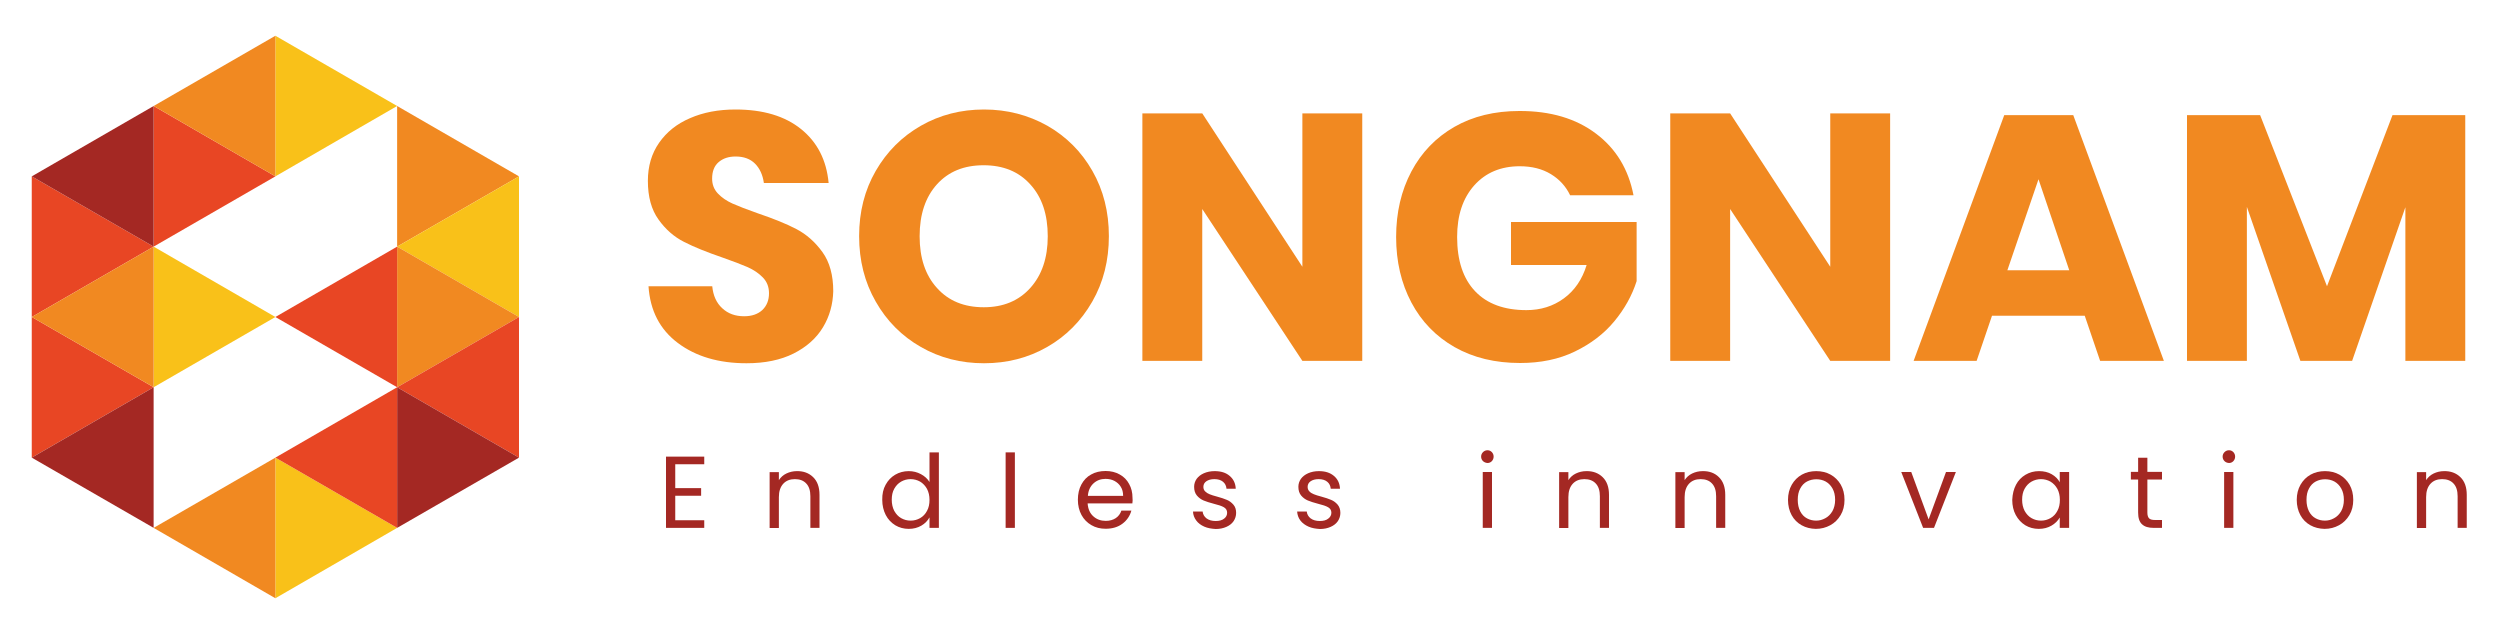
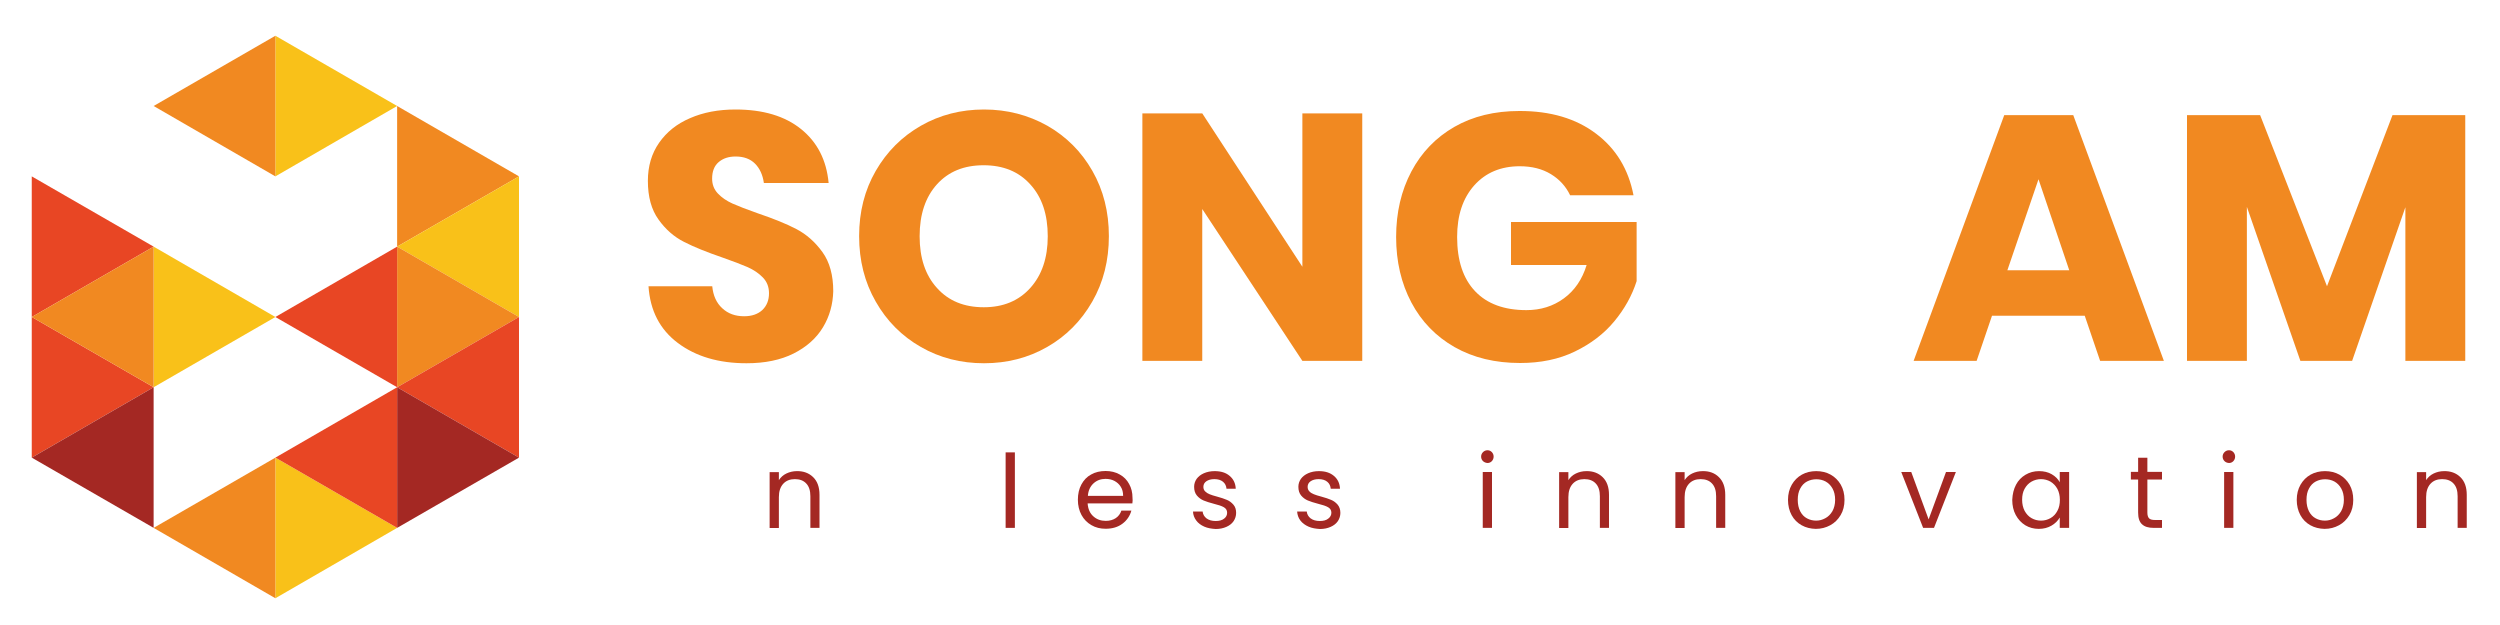
<svg xmlns="http://www.w3.org/2000/svg" version="1.1" id="Layer_1" x="0px" y="0px" viewBox="0 0 200 50" style="enable-background:new 0 0 200 50;" xml:space="preserve">
  <style type="text/css">
	.st0{fill:#F9C119;}
	.st1{fill:#F18921;}
	.st2{fill:#E84624;}
	.st3{fill:#A42823;}
</style>
  <g>
    <polygon class="st0" points="31.77,8.48 22.03,2.86 22.03,14.11  " />
    <g>
      <polygon class="st1" points="41.52,14.11 31.77,8.48 31.77,19.73   " />
      <polygon class="st0" points="41.52,25.36 41.52,14.11 31.77,19.73   " />
    </g>
-     <polygon class="st2" points="12.29,8.48 12.29,19.73 22.03,14.11  " />
    <polygon class="st1" points="22.03,2.86 12.29,8.48 22.03,14.11  " />
    <g>
      <polygon class="st2" points="2.54,14.11 2.54,25.36 12.29,19.73   " />
-       <polygon class="st3" points="12.29,8.48 2.54,14.11 12.29,19.73   " />
    </g>
    <polygon class="st0" points="22.03,25.36 12.29,19.73 12.29,30.98  " />
    <polygon class="st2" points="2.54,25.36 2.54,36.61 12.29,30.98  " />
    <polygon class="st1" points="12.29,19.73 2.54,25.36 12.29,30.98  " />
    <polygon class="st3" points="12.29,30.98 2.54,36.61 12.29,42.23  " />
    <polygon class="st0" points="22.03,47.86 31.77,42.23 22.03,36.61  " />
    <polygon class="st1" points="22.03,36.61 12.29,42.23 22.03,47.86  " />
    <g>
      <polygon class="st1" points="41.52,25.36 31.77,19.73 31.77,30.98   " />
      <polygon class="st2" points="41.52,36.61 41.52,25.36 31.77,30.98   " />
      <polygon class="st3" points="31.77,42.23 41.52,36.61 31.77,30.98   " />
      <polygon class="st2" points="31.77,19.73 22.03,25.36 31.77,30.98   " />
      <polygon class="st2" points="31.77,30.98 22.03,36.61 31.77,42.23   " />
    </g>
  </g>
  <g>
    <path class="st1" d="M65.84,26.18c-0.53,0.88-1.32,1.58-2.35,2.1c-1.04,0.52-2.29,0.78-3.77,0.78c-2.22,0-4.05-0.54-5.49-1.62   c-1.44-1.08-2.22-2.59-2.35-4.54h5.1c0.07,0.75,0.34,1.34,0.8,1.76c0.46,0.43,1.04,0.64,1.75,0.64c0.62,0,1.1-0.17,1.46-0.5   c0.35-0.34,0.53-0.78,0.53-1.34c0-0.5-0.16-0.92-0.49-1.26c-0.33-0.34-0.73-0.61-1.22-0.83c-0.49-0.21-1.16-0.47-2.02-0.77   c-1.25-0.43-2.27-0.84-3.07-1.25c-0.79-0.4-1.48-1-2.04-1.79c-0.57-0.79-0.85-1.82-0.85-3.09c0-1.18,0.3-2.19,0.9-3.05   c0.6-0.86,1.42-1.52,2.48-1.97c1.05-0.46,2.26-0.69,3.63-0.69c2.2,0,3.95,0.52,5.25,1.57c1.3,1.05,2.03,2.48,2.2,4.31h-5.18   c-0.09-0.65-0.33-1.17-0.71-1.55c-0.38-0.38-0.9-0.57-1.55-0.57c-0.56,0-1.01,0.15-1.36,0.45c-0.35,0.3-0.52,0.74-0.52,1.32   c0,0.47,0.15,0.86,0.46,1.19c0.31,0.33,0.7,0.59,1.16,0.8c0.47,0.21,1.14,0.47,2.02,0.78c1.27,0.43,2.31,0.85,3.11,1.27   c0.8,0.42,1.49,1.03,2.07,1.83c0.58,0.8,0.87,1.85,0.87,3.14C66.63,24.34,66.37,25.3,65.84,26.18z" />
    <path class="st1" d="M83.79,10.06c1.52,0.87,2.72,2.07,3.6,3.61c0.88,1.54,1.32,3.28,1.32,5.22c0,1.94-0.44,3.69-1.33,5.24   c-0.89,1.55-2.09,2.76-3.61,3.63c-1.52,0.87-3.21,1.3-5.05,1.3c-1.85,0-3.53-0.43-5.05-1.3c-1.52-0.87-2.73-2.08-3.61-3.63   c-0.89-1.55-1.33-3.29-1.33-5.24c0-1.94,0.44-3.68,1.33-5.22c0.89-1.54,2.09-2.74,3.61-3.61c1.52-0.87,3.21-1.3,5.05-1.3   C80.57,8.76,82.26,9.2,83.79,10.06z M74.96,14.74c-0.92,1.02-1.39,2.4-1.39,4.16c0,1.74,0.46,3.12,1.39,4.14   c0.92,1.03,2.17,1.54,3.74,1.54c1.55,0,2.79-0.51,3.72-1.54c0.93-1.03,1.4-2.41,1.4-4.14c0-1.74-0.46-3.12-1.39-4.14   c-0.92-1.03-2.17-1.54-3.74-1.54S75.89,13.72,74.96,14.74z" />
    <path class="st1" d="M108.98,28.87h-4.79l-8.01-12.15v12.15h-4.79V9.07h4.79l8.01,12.27V9.07h4.79V28.87z" />
    <path class="st1" d="M127.68,10.69c1.61,1.21,2.6,2.86,3,4.93h-5.07c-0.34-0.71-0.85-1.27-1.54-1.69   c-0.69-0.42-1.52-0.63-2.49-0.63c-1.51,0-2.73,0.51-3.64,1.53c-0.91,1.02-1.37,2.39-1.37,4.13c0,1.89,0.48,3.33,1.44,4.34   c0.96,1.01,2.33,1.51,4.1,1.51c1.14,0,2.14-0.31,3-0.94c0.86-0.63,1.47-1.52,1.82-2.67h-6.05v-3.44h10.05v4.73   c-0.37,1.16-0.97,2.23-1.79,3.22c-0.82,0.99-1.87,1.79-3.15,2.41c-1.28,0.62-2.74,0.92-4.38,0.92c-2,0-3.74-0.42-5.24-1.27   c-1.49-0.85-2.65-2.04-3.46-3.57c-0.81-1.53-1.22-3.28-1.22-5.24c0-1.96,0.41-3.71,1.22-5.24c0.81-1.53,1.96-2.72,3.44-3.57   c1.48-0.85,3.22-1.27,5.19-1.27C124.03,8.87,126.08,9.48,127.68,10.69z" />
-     <path class="st1" d="M151.21,28.87h-4.79l-8.01-12.15v12.15h-4.79V9.07h4.79l8.01,12.27V9.07h4.79V28.87z" />
    <path class="st1" d="M166.78,25.26h-7.42l-1.23,3.61h-5.04l7.25-19.66h5.52l7.25,19.66h-5.1L166.78,25.26z M165.54,21.62   l-2.46-7.28l-2.49,7.28H165.54z" />
    <path class="st1" d="M197.22,9.21v19.66h-4.79V16.58l-4.26,12.29h-4.14l-4.28-12.32v12.32h-4.79V9.21h5.85l5.35,13.69l5.24-13.69   H197.22z" />
  </g>
  <g>
-     <path class="st3" d="M54.02,37.15v1.9h2.07v0.61h-2.07v1.96h2.32v0.61h-3.06v-5.7h3.06v0.61H54.02z" />
    <path class="st3" d="M65.05,38.17c0.34,0.33,0.51,0.8,0.51,1.42v2.64h-0.73V39.7c0-0.45-0.11-0.79-0.33-1.02   c-0.22-0.24-0.53-0.35-0.91-0.35c-0.39,0-0.7,0.12-0.93,0.37c-0.23,0.25-0.35,0.6-0.35,1.07v2.47h-0.74v-4.47h0.74v0.64   c0.15-0.23,0.35-0.41,0.6-0.53s0.53-0.19,0.84-0.19C64.27,37.68,64.71,37.84,65.05,38.17z" />
-     <path class="st3" d="M70.85,38.78c0.19-0.35,0.44-0.61,0.76-0.8s0.69-0.29,1.09-0.29c0.35,0,0.67,0.08,0.97,0.24   c0.3,0.16,0.53,0.37,0.69,0.63v-2.37h0.75v6.04h-0.75v-0.84c-0.15,0.27-0.36,0.49-0.65,0.66c-0.29,0.17-0.63,0.26-1.01,0.26   c-0.4,0-0.76-0.1-1.08-0.29c-0.32-0.2-0.58-0.47-0.76-0.82s-0.28-0.76-0.28-1.21C70.57,39.52,70.66,39.12,70.85,38.78z    M74.16,39.11c-0.14-0.25-0.32-0.44-0.55-0.58c-0.23-0.13-0.49-0.2-0.76-0.2c-0.28,0-0.53,0.07-0.76,0.2   c-0.23,0.13-0.41,0.32-0.55,0.57c-0.14,0.25-0.2,0.54-0.2,0.88c0,0.34,0.07,0.64,0.2,0.89c0.14,0.25,0.32,0.45,0.55,0.58   c0.23,0.13,0.48,0.2,0.76,0.2c0.28,0,0.53-0.07,0.76-0.2c0.23-0.13,0.42-0.33,0.55-0.58c0.14-0.25,0.2-0.55,0.2-0.88   C74.36,39.65,74.29,39.36,74.16,39.11z" />
    <path class="st3" d="M81.19,36.19v6.04h-0.74v-6.04H81.19z" />
    <path class="st3" d="M90.59,40.27h-3.58c0.03,0.44,0.18,0.79,0.45,1.03c0.27,0.25,0.61,0.37,1,0.37c0.32,0,0.59-0.08,0.8-0.22   s0.37-0.35,0.45-0.6h0.8c-0.12,0.43-0.36,0.78-0.72,1.05c-0.36,0.27-0.81,0.4-1.34,0.4c-0.42,0-0.8-0.09-1.14-0.29   c-0.33-0.19-0.6-0.46-0.79-0.81s-0.29-0.76-0.29-1.22c0-0.46,0.09-0.87,0.28-1.22c0.19-0.35,0.44-0.62,0.78-0.8   c0.33-0.19,0.72-0.28,1.16-0.28c0.42,0,0.8,0.09,1.13,0.28c0.33,0.18,0.58,0.44,0.75,0.76c0.18,0.32,0.27,0.69,0.27,1.1   C90.62,39.96,90.61,40.12,90.59,40.27z M89.66,38.94c-0.12-0.2-0.3-0.36-0.51-0.47c-0.21-0.11-0.45-0.16-0.71-0.16   c-0.38,0-0.7,0.12-0.96,0.36c-0.26,0.24-0.42,0.57-0.45,1h2.82C89.85,39.39,89.79,39.14,89.66,38.94z" />
    <path class="st3" d="M96.34,42.13c-0.27-0.12-0.49-0.28-0.64-0.49c-0.16-0.21-0.25-0.45-0.26-0.72h0.77   c0.02,0.22,0.13,0.41,0.31,0.55c0.19,0.14,0.43,0.21,0.74,0.21c0.28,0,0.51-0.06,0.67-0.19c0.16-0.12,0.24-0.28,0.24-0.47   c0-0.2-0.09-0.34-0.26-0.44c-0.17-0.1-0.44-0.19-0.81-0.28c-0.33-0.09-0.6-0.17-0.81-0.26s-0.39-0.22-0.54-0.4   c-0.15-0.18-0.22-0.41-0.22-0.7c0-0.23,0.07-0.44,0.2-0.63c0.14-0.19,0.33-0.34,0.58-0.45s0.54-0.17,0.86-0.17   c0.5,0,0.9,0.12,1.2,0.38c0.3,0.25,0.47,0.59,0.49,1.03h-0.74c-0.02-0.23-0.11-0.42-0.28-0.56s-0.4-0.21-0.69-0.21   c-0.27,0-0.48,0.06-0.64,0.17s-0.24,0.26-0.24,0.45c0,0.15,0.05,0.27,0.14,0.36c0.1,0.1,0.21,0.17,0.36,0.23   c0.14,0.06,0.34,0.12,0.6,0.19c0.32,0.09,0.58,0.17,0.78,0.26c0.2,0.08,0.37,0.21,0.52,0.38s0.22,0.39,0.22,0.66   c0,0.24-0.07,0.46-0.2,0.66c-0.14,0.2-0.33,0.35-0.58,0.46c-0.25,0.11-0.53,0.17-0.85,0.17C96.92,42.3,96.61,42.25,96.34,42.13z" />
    <path class="st3" d="M104.68,42.13c-0.27-0.12-0.49-0.28-0.65-0.49c-0.16-0.21-0.24-0.45-0.26-0.72h0.77   c0.02,0.22,0.13,0.41,0.31,0.55c0.19,0.14,0.43,0.21,0.74,0.21c0.28,0,0.51-0.06,0.67-0.19c0.16-0.12,0.25-0.28,0.25-0.47   c0-0.2-0.09-0.34-0.26-0.44c-0.17-0.1-0.44-0.19-0.81-0.28c-0.33-0.09-0.6-0.17-0.81-0.26c-0.21-0.09-0.39-0.22-0.54-0.4   c-0.15-0.18-0.22-0.41-0.22-0.7c0-0.23,0.07-0.44,0.2-0.63c0.14-0.19,0.33-0.34,0.58-0.45s0.54-0.17,0.86-0.17   c0.5,0,0.89,0.12,1.2,0.38c0.3,0.25,0.47,0.59,0.49,1.03h-0.74c-0.02-0.23-0.11-0.42-0.28-0.56c-0.17-0.14-0.4-0.21-0.69-0.21   c-0.27,0-0.48,0.06-0.64,0.17c-0.16,0.11-0.24,0.26-0.24,0.45c0,0.15,0.05,0.27,0.14,0.36c0.09,0.1,0.21,0.17,0.36,0.23   c0.14,0.06,0.34,0.12,0.6,0.19c0.32,0.09,0.58,0.17,0.78,0.26c0.2,0.08,0.37,0.21,0.52,0.38c0.14,0.17,0.22,0.39,0.22,0.66   c0,0.24-0.07,0.46-0.2,0.66c-0.14,0.2-0.33,0.35-0.58,0.46c-0.25,0.11-0.53,0.17-0.85,0.17C105.26,42.3,104.95,42.25,104.68,42.13z   " />
    <path class="st3" d="M118.64,36.89c-0.1-0.1-0.15-0.22-0.15-0.36s0.05-0.26,0.15-0.36c0.1-0.1,0.22-0.15,0.36-0.15   c0.14,0,0.25,0.05,0.35,0.15c0.09,0.1,0.14,0.22,0.14,0.36s-0.05,0.26-0.14,0.36c-0.1,0.1-0.21,0.15-0.35,0.15   C118.86,37.03,118.74,36.98,118.64,36.89z M119.36,37.76v4.47h-0.74v-4.47H119.36z" />
    <path class="st3" d="M128.21,38.17c0.34,0.33,0.51,0.8,0.51,1.42v2.64h-0.73V39.7c0-0.45-0.11-0.79-0.33-1.02   c-0.22-0.24-0.53-0.35-0.91-0.35c-0.39,0-0.7,0.12-0.93,0.37s-0.35,0.6-0.35,1.07v2.47h-0.74v-4.47h0.74v0.64   c0.15-0.23,0.35-0.41,0.6-0.53s0.53-0.19,0.84-0.19C127.43,37.68,127.87,37.84,128.21,38.17z" />
    <path class="st3" d="M137.51,38.17c0.34,0.33,0.51,0.8,0.51,1.42v2.64h-0.73V39.7c0-0.45-0.11-0.79-0.33-1.02   c-0.22-0.24-0.53-0.35-0.91-0.35c-0.39,0-0.7,0.12-0.93,0.37s-0.35,0.6-0.35,1.07v2.47h-0.74v-4.47h0.74v0.64   c0.15-0.23,0.35-0.41,0.6-0.53s0.53-0.19,0.84-0.19C136.74,37.68,137.18,37.84,137.51,38.17z" />
    <path class="st3" d="M144.13,42.02c-0.34-0.19-0.61-0.46-0.8-0.81s-0.29-0.76-0.29-1.22c0-0.46,0.1-0.86,0.3-1.21   c0.2-0.35,0.47-0.62,0.81-0.81s0.73-0.28,1.15-0.28c0.42,0,0.81,0.09,1.15,0.28s0.61,0.46,0.81,0.8c0.2,0.35,0.3,0.75,0.3,1.22   c0,0.46-0.1,0.87-0.31,1.22s-0.48,0.62-0.83,0.81c-0.35,0.19-0.73,0.29-1.16,0.29C144.85,42.3,144.47,42.21,144.13,42.02z    M146.02,41.46c0.23-0.12,0.42-0.31,0.57-0.56c0.14-0.25,0.22-0.56,0.22-0.91c0-0.36-0.07-0.66-0.21-0.91   c-0.14-0.25-0.33-0.44-0.55-0.56s-0.48-0.18-0.74-0.18c-0.27,0-0.52,0.06-0.75,0.18s-0.41,0.31-0.54,0.56   c-0.14,0.25-0.2,0.55-0.2,0.91c0,0.36,0.07,0.67,0.2,0.92c0.13,0.25,0.31,0.44,0.54,0.56c0.22,0.12,0.47,0.18,0.73,0.18   S145.78,41.59,146.02,41.46z" />
    <path class="st3" d="M154.29,41.55l1.39-3.79h0.79l-1.75,4.47h-0.87l-1.75-4.47h0.8L154.29,41.55z" />
    <path class="st3" d="M161.28,38.78c0.18-0.35,0.44-0.61,0.76-0.8c0.32-0.19,0.68-0.29,1.08-0.29c0.39,0,0.73,0.08,1.02,0.25   s0.5,0.38,0.64,0.64v-0.82h0.75v4.47h-0.75V41.4c-0.15,0.26-0.37,0.48-0.66,0.65c-0.29,0.17-0.63,0.26-1.02,0.26   c-0.4,0-0.76-0.1-1.08-0.29c-0.32-0.2-0.57-0.47-0.76-0.82c-0.19-0.35-0.28-0.76-0.28-1.21C161,39.52,161.1,39.12,161.28,38.78z    M164.59,39.11c-0.14-0.25-0.32-0.44-0.55-0.58c-0.23-0.13-0.49-0.2-0.76-0.2s-0.53,0.07-0.76,0.2c-0.23,0.13-0.41,0.32-0.55,0.57   c-0.14,0.25-0.2,0.54-0.2,0.88c0,0.34,0.07,0.64,0.2,0.89c0.14,0.25,0.32,0.45,0.55,0.58c0.23,0.13,0.48,0.2,0.76,0.2   s0.53-0.07,0.76-0.2c0.23-0.13,0.42-0.33,0.55-0.58c0.14-0.25,0.2-0.55,0.2-0.88C164.79,39.65,164.72,39.36,164.59,39.11z" />
    <path class="st3" d="M171.79,38.37v2.64c0,0.22,0.05,0.37,0.14,0.46c0.09,0.09,0.25,0.13,0.48,0.13h0.55v0.63h-0.67   c-0.41,0-0.72-0.09-0.93-0.29c-0.21-0.19-0.31-0.5-0.31-0.94v-2.64h-0.58v-0.61h0.58v-1.13h0.74v1.13h1.17v0.61H171.79z" />
    <path class="st3" d="M177.96,36.89c-0.1-0.1-0.15-0.22-0.15-0.36s0.05-0.26,0.15-0.36c0.1-0.1,0.22-0.15,0.36-0.15   c0.14,0,0.25,0.05,0.35,0.15c0.09,0.1,0.14,0.22,0.14,0.36s-0.05,0.26-0.14,0.36c-0.1,0.1-0.21,0.15-0.35,0.15   C178.17,37.03,178.05,36.98,177.96,36.89z M178.67,37.76v4.47h-0.74v-4.47H178.67z" />
    <path class="st3" d="M184.83,42.02c-0.34-0.19-0.61-0.46-0.8-0.81s-0.29-0.76-0.29-1.22c0-0.46,0.1-0.86,0.3-1.21   c0.2-0.35,0.47-0.62,0.81-0.81s0.73-0.28,1.15-0.28c0.42,0,0.81,0.09,1.15,0.28s0.61,0.46,0.81,0.8c0.2,0.35,0.3,0.75,0.3,1.22   c0,0.46-0.1,0.87-0.31,1.22s-0.48,0.62-0.83,0.81c-0.35,0.19-0.73,0.29-1.16,0.29C185.55,42.3,185.17,42.21,184.83,42.02z    M186.72,41.46c0.23-0.12,0.42-0.31,0.57-0.56c0.14-0.25,0.22-0.56,0.22-0.91c0-0.36-0.07-0.66-0.21-0.91   c-0.14-0.25-0.33-0.44-0.55-0.56s-0.48-0.18-0.74-0.18c-0.27,0-0.52,0.06-0.75,0.18s-0.41,0.31-0.54,0.56   c-0.14,0.25-0.2,0.55-0.2,0.91c0,0.36,0.07,0.67,0.2,0.92c0.13,0.25,0.31,0.44,0.54,0.56c0.22,0.12,0.47,0.18,0.73,0.18   S186.49,41.59,186.72,41.46z" />
    <path class="st3" d="M196.83,38.17c0.34,0.33,0.51,0.8,0.51,1.42v2.64h-0.73V39.7c0-0.45-0.11-0.79-0.33-1.02   c-0.22-0.24-0.53-0.35-0.91-0.35c-0.39,0-0.7,0.12-0.93,0.37s-0.35,0.6-0.35,1.07v2.47h-0.74v-4.47h0.74v0.64   c0.15-0.23,0.35-0.41,0.6-0.53s0.53-0.19,0.84-0.19C196.05,37.68,196.49,37.84,196.83,38.17z" />
  </g>
</svg>